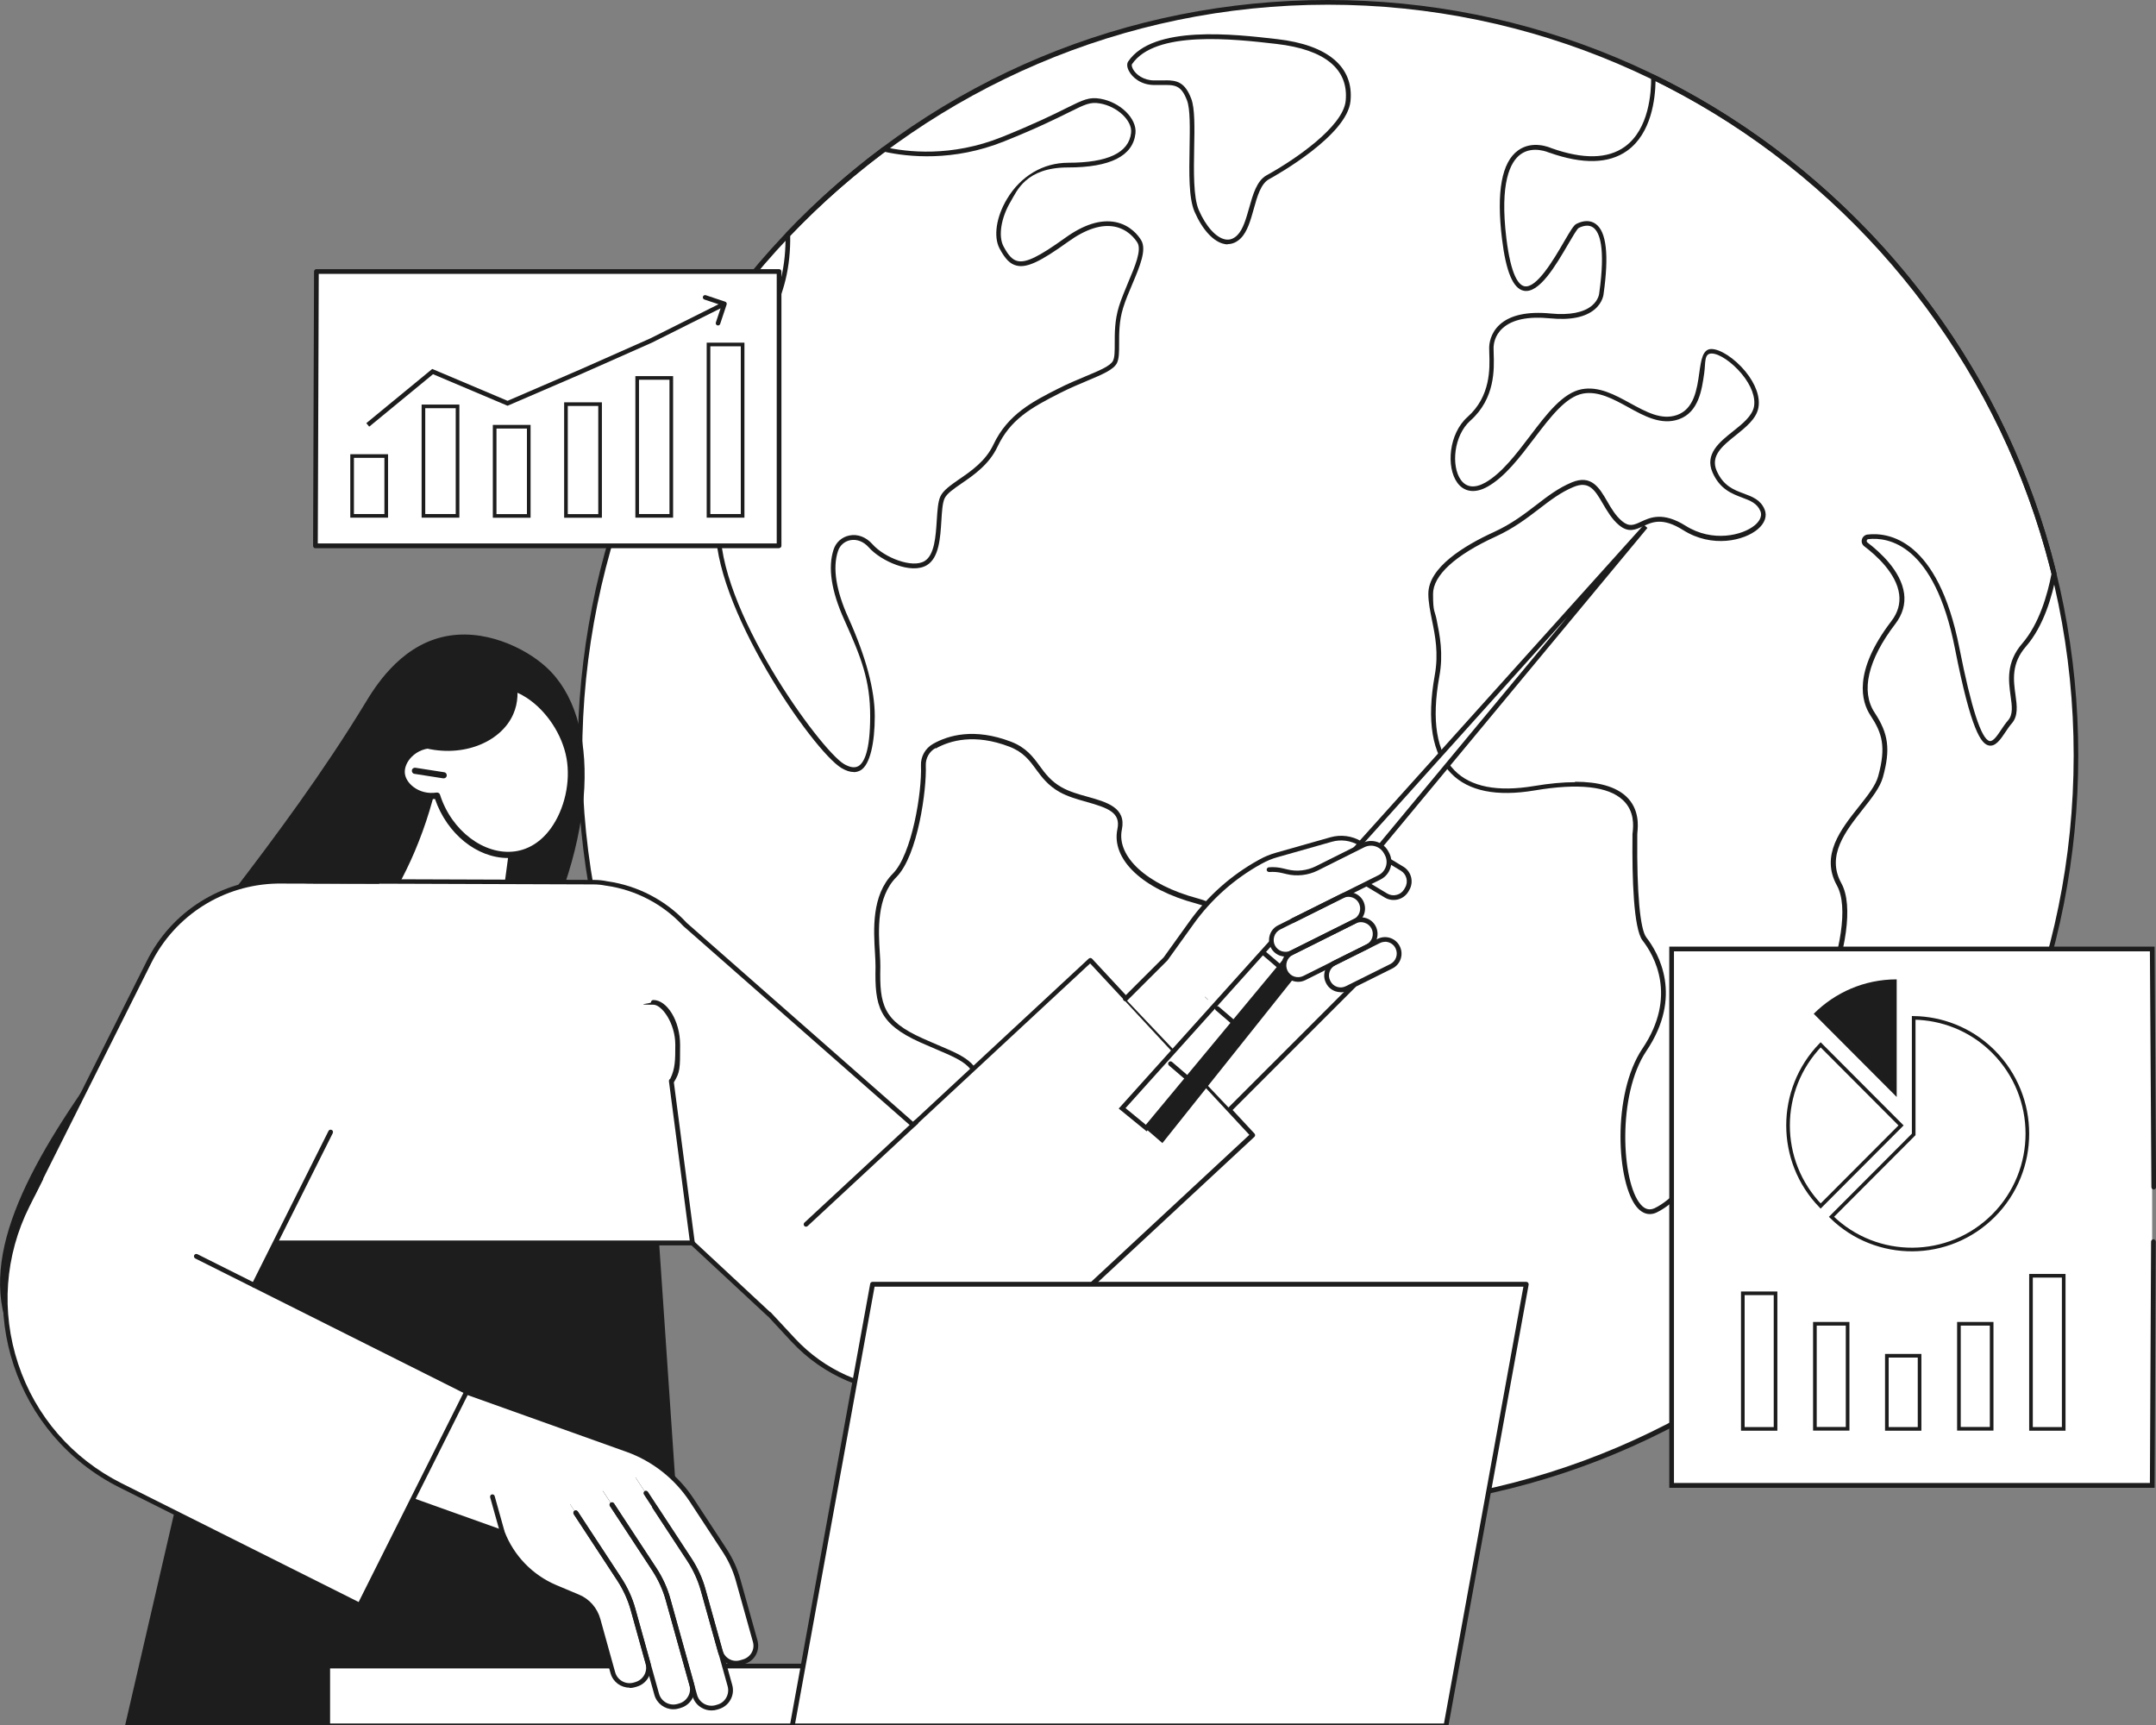
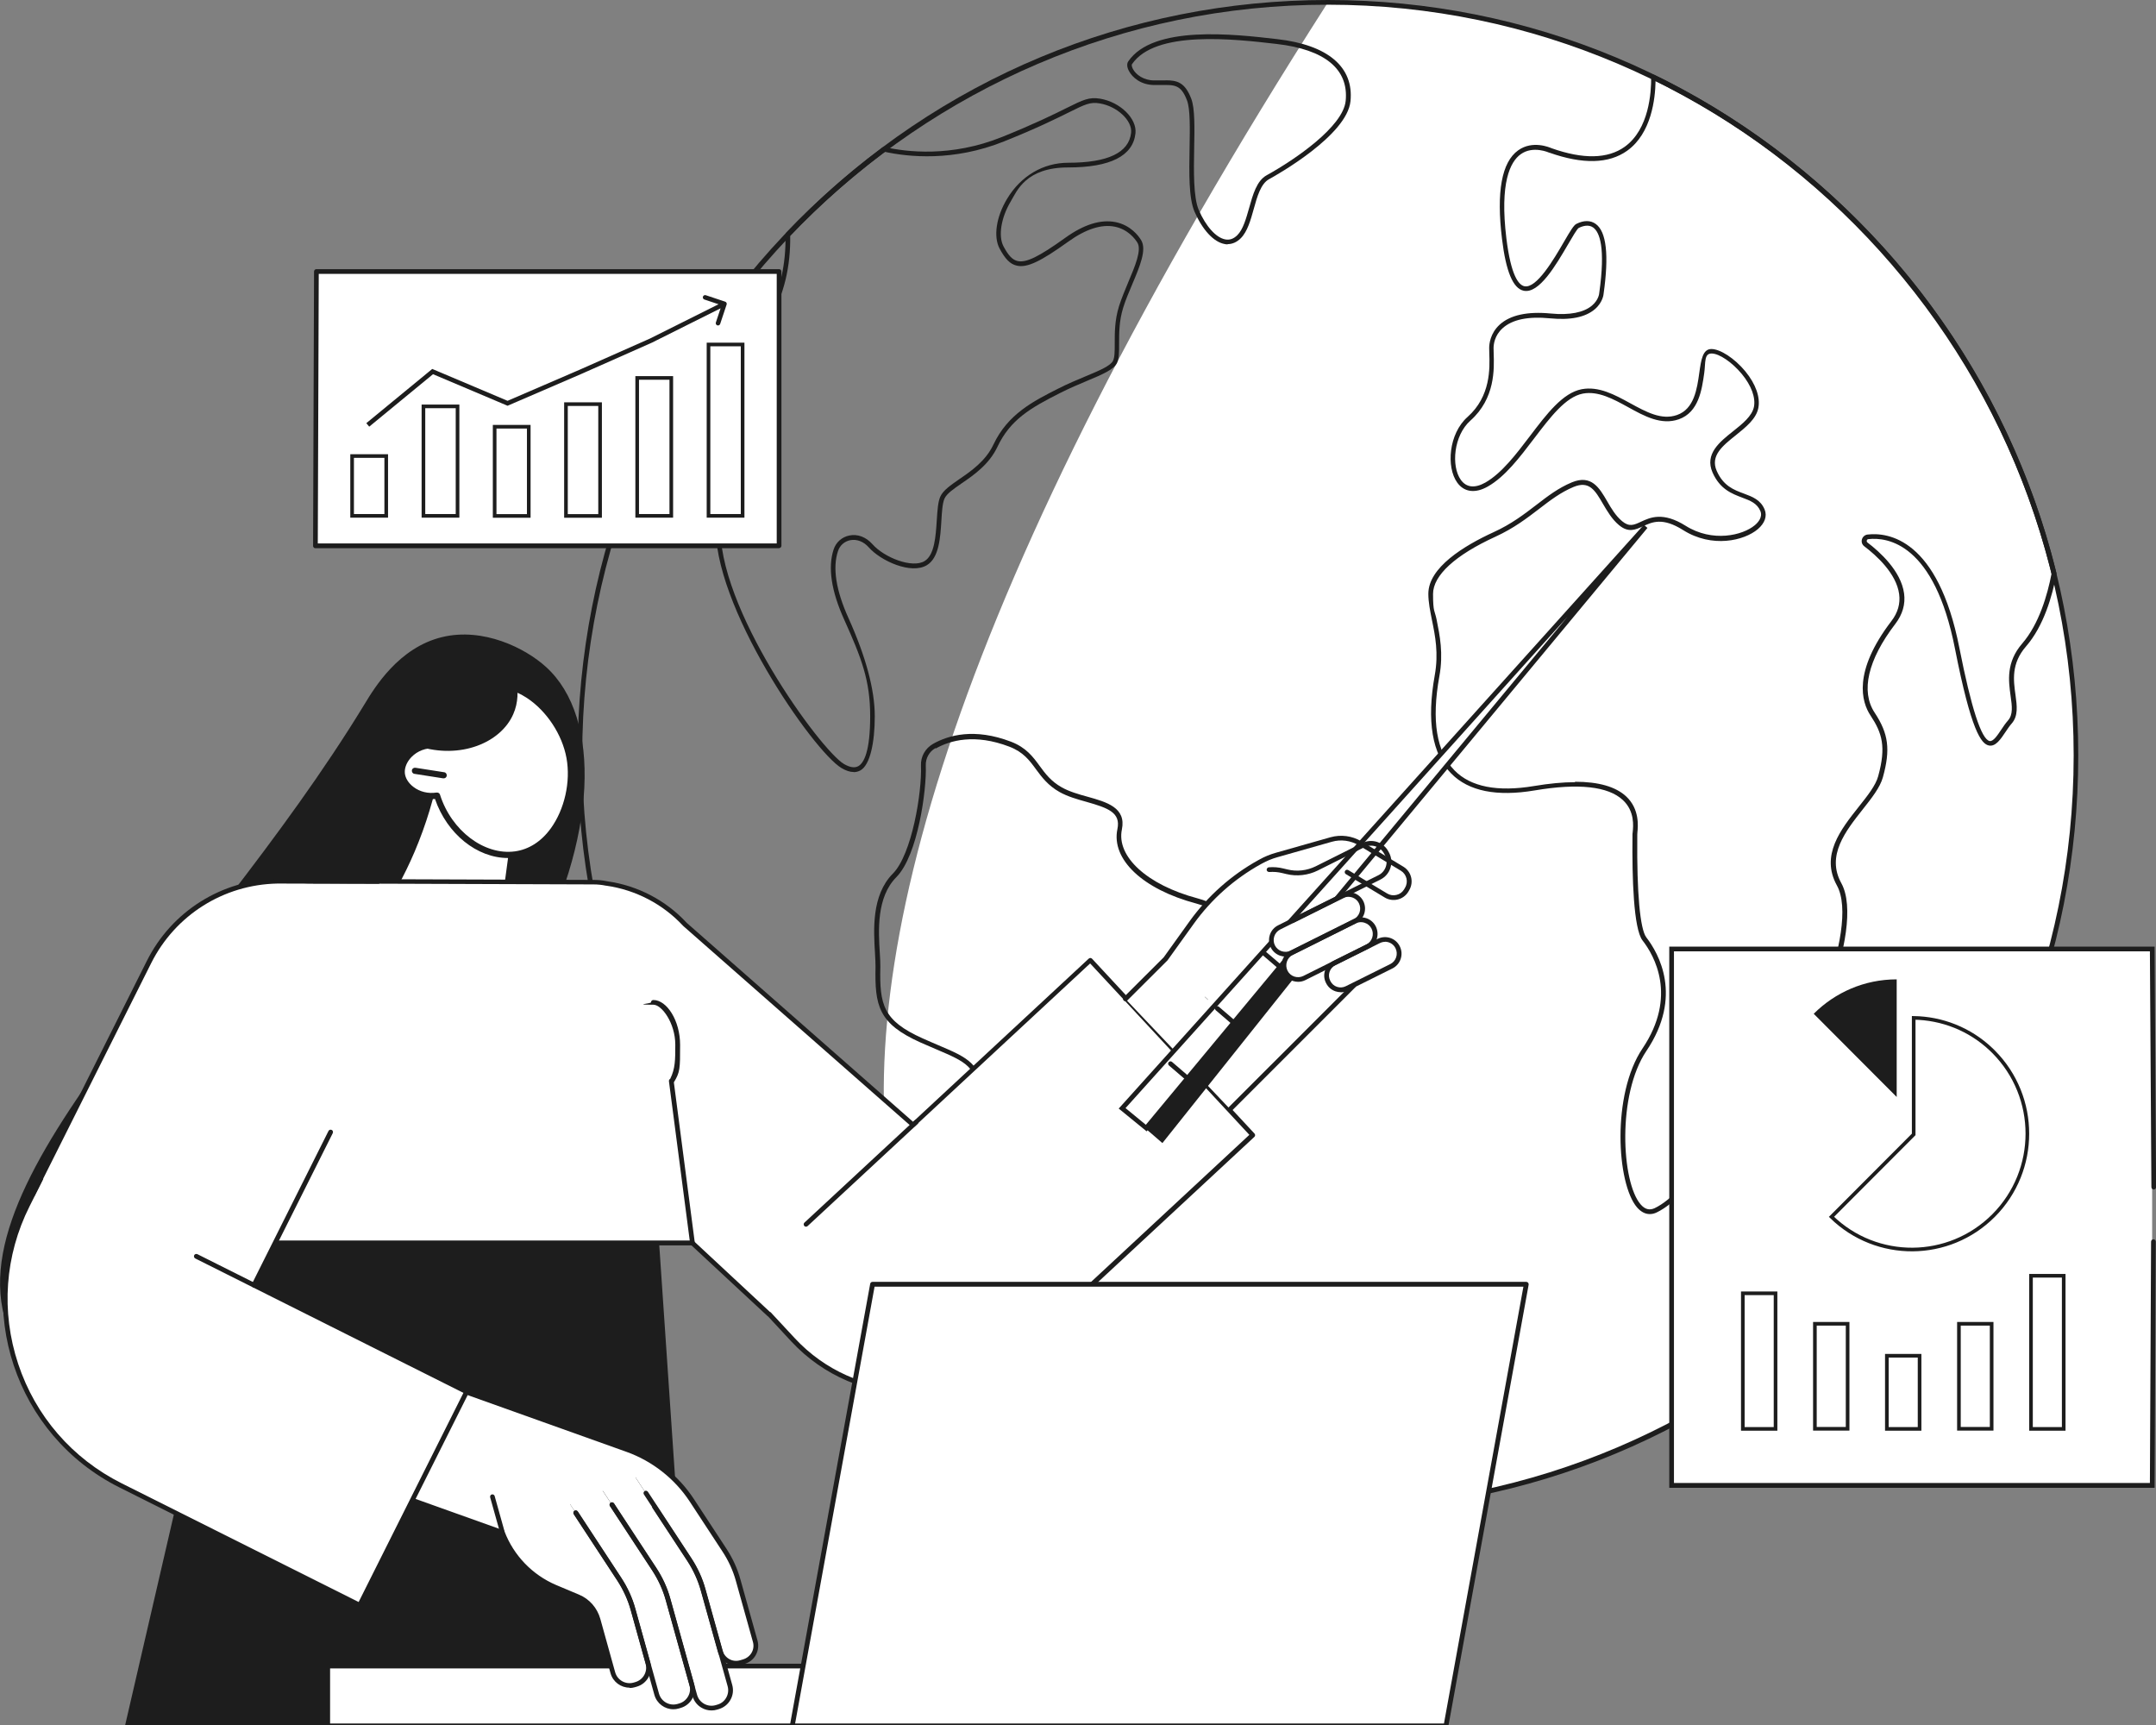
<svg xmlns="http://www.w3.org/2000/svg" width="475" height="380" viewBox="0 0 475 380" fill="none">
  <rect x="0" y="0" width="475" height="380" fill="#808080" stroke="none" />
  <g clip-path="url(#clip0_678_117)">
-     <path d="M292.566 332.318C383.589 332.318 457.377 258.042 457.377 166.418C457.377 74.794 383.589 0.518 292.566 0.518C201.543 0.518 127.754 74.794 127.754 166.418C127.754 258.042 201.543 332.318 292.566 332.318Z" fill="white" />
+     <path d="M292.566 332.318C383.589 332.318 457.377 258.042 457.377 166.418C457.377 74.794 383.589 0.518 292.566 0.518C127.754 258.042 201.543 332.318 292.566 332.318Z" fill="white" />
    <path d="M270.491 53.824C270.255 53.824 270.02 53.824 269.784 53.753C267.381 53.306 264.931 50.644 263.188 46.663C261.869 43.648 261.986 38.042 262.081 32.601C262.151 28.196 262.245 24.026 261.515 22.118C260.196 18.632 258.782 18.679 255.743 18.727C255.296 18.727 254.825 18.727 254.33 18.727C251.385 18.727 249.477 17.078 248.723 15.641C248.276 14.816 248.228 14.039 248.558 13.544C254.024 5.465 271.834 7.514 281.398 8.621C292.541 9.893 298.289 14.746 297.535 22.283C296.781 29.821 281.351 38.513 279.584 39.479C277.77 40.468 276.969 43.318 276.215 46.051C275.532 48.5 274.825 51.021 273.365 52.481C272.517 53.329 271.527 53.777 270.491 53.777V53.824ZM256.804 17.69C259.324 17.69 261.068 18.114 262.457 21.765C263.258 23.861 263.188 28.125 263.094 32.624C262.999 37.688 262.905 43.46 264.107 46.263C265.685 49.89 267.923 52.364 269.949 52.74C270.915 52.929 271.81 52.599 272.611 51.798C273.883 50.526 274.543 48.123 275.202 45.815C276.027 42.871 276.875 39.809 279.066 38.607C285.262 35.192 295.91 27.913 296.475 22.213C297.158 15.24 291.905 10.906 281.257 9.681C271.904 8.598 254.495 6.595 249.383 14.157C249.312 14.274 249.312 14.628 249.595 15.193C250.254 16.442 251.974 17.714 254.283 17.714C256.592 17.714 255.249 17.714 255.673 17.714C256.05 17.714 256.427 17.714 256.78 17.714L256.804 17.69Z" fill="#1D1D1D" />
    <path d="M236.616 315.688C234.967 315.688 232.964 314.652 231.622 313.309C228.512 310.176 222.764 296.773 220.149 288.93C218.099 282.735 217.016 263.419 216.309 250.629C216.097 246.789 215.908 243.468 215.744 241.56C215.202 234.941 212.775 233.928 206.32 231.172C205.284 230.724 204.106 230.23 202.834 229.664C193.552 225.519 192.704 221.585 192.892 212.964C192.892 212.186 192.845 211.173 192.775 209.972C192.468 204.884 191.974 197.229 196.709 192.447C200.926 188.207 203.14 174.451 202.904 168.68C202.81 166.677 203.847 164.84 205.59 163.851C208.982 161.943 214.683 160.318 222.717 163.38C226.062 164.652 227.593 166.725 229.054 168.727C230.279 170.399 231.527 172.095 233.907 173.438C235.579 174.38 237.629 174.969 239.608 175.511C243.825 176.688 248.159 177.913 247.17 182.719C245.921 188.702 252.753 194.944 263.802 197.888C270.257 199.608 275.11 204.366 275.604 209.477C275.934 212.869 274.215 215.743 270.916 217.345C262.789 221.279 262.93 224.129 263.849 228.863C264.202 230.654 264.862 232.515 265.475 234.305C266.652 237.65 267.642 240.547 266.393 242.054C264.579 244.245 258.69 246.271 256.122 246.93C253.719 247.543 250.821 250.699 250.162 256.235C249.479 262.053 240.998 277.034 236.051 283.371C231.598 289.047 233.459 293.9 237.181 303.557C237.488 304.358 237.794 305.183 238.124 306.031C240.008 310.954 240.008 314.063 238.194 315.241C237.723 315.547 237.181 315.665 236.592 315.665L236.616 315.688ZM206.108 164.793C204.718 165.57 203.894 167.054 203.965 168.68C204.177 173.838 202.245 188.419 197.486 193.224C193.081 197.653 193.528 205.049 193.835 209.949C193.905 211.15 193.976 212.186 193.952 213.011C193.764 221.326 194.541 224.836 203.281 228.746C204.53 229.311 205.708 229.806 206.744 230.253C213.223 233.009 216.191 234.258 216.78 241.513C216.945 243.444 217.11 246.601 217.346 250.629C218.052 263.348 219.136 282.593 221.138 288.647C223.706 296.397 229.36 309.611 232.352 312.626C233.836 314.134 236.38 315.241 237.653 314.44C238.948 313.592 238.783 310.695 237.181 306.478C236.852 305.63 236.545 304.806 236.239 304.005C232.517 294.277 230.444 288.93 235.25 282.805C240.15 276.563 248.489 261.864 249.149 256.211C249.856 250.181 253.036 246.742 255.886 246.035C258.525 245.376 264.085 243.374 265.616 241.513C266.488 240.453 265.522 237.697 264.509 234.776C263.873 232.939 263.213 231.054 262.836 229.193C261.729 223.634 262.129 220.572 270.469 216.544C273.414 215.131 274.874 212.705 274.591 209.713C274.238 205.897 270.61 200.927 263.566 199.042C251.764 195.91 244.791 189.314 246.181 182.648C246.958 178.973 244.084 177.984 239.372 176.641C237.323 176.076 235.202 175.464 233.436 174.474C230.891 173.037 229.549 171.224 228.253 169.481C226.816 167.502 225.449 165.665 222.387 164.487C214.754 161.566 209.336 163.097 206.155 164.887L206.108 164.793Z" fill="#1D1D1D" />
    <path d="M363.451 267.447C362.461 267.447 361.519 266.952 360.671 265.987C356.171 260.781 355.04 241.112 361.872 230.96C369.599 219.465 364.464 210.49 361.872 207.169C359.893 204.601 359.564 193.342 359.658 184.367V183.873C359.658 183.755 359.658 183.59 359.705 183.355C359.846 181.965 360.176 178.691 357.538 176.241C354.31 173.226 347.761 172.496 338.126 174.121C329.739 175.534 323.567 174.286 319.751 170.423C315.51 166.136 314.285 158.833 316.099 148.752C316.971 143.923 316.193 140.036 315.486 136.621C315.086 134.595 314.686 132.687 314.686 130.803C314.686 125.032 322.483 120.25 329.056 117.235C332.99 115.445 335.77 113.301 338.479 111.228C340.976 109.297 343.356 107.483 346.3 106.258C350.611 104.468 352.378 107.483 354.075 110.404C354.993 112.006 355.959 113.631 357.373 114.809C358.951 116.128 359.988 115.657 361.542 114.926C363.568 113.984 366.372 112.689 371.366 115.821C377.279 119.543 383.946 117.941 386.608 115.704C387.315 115.115 388.399 113.913 387.833 112.571C387.126 110.875 385.619 110.286 383.852 109.626C381.543 108.755 378.928 107.766 377.303 104.091C375.512 100.016 378.858 97.354 381.826 94.999C383.875 93.373 385.996 91.677 386.42 89.628C386.82 87.579 385.854 84.941 383.758 82.397C381.637 79.829 378.787 77.874 377.091 77.874C375.394 77.874 375.795 79.876 375.465 82.208C374.947 85.836 374.264 90.806 369.882 92.36C366.018 93.727 362.273 91.677 358.668 89.675C355.441 87.908 352.096 86.071 348.727 86.707C344.934 87.437 341.565 91.889 337.961 96.624C334.828 100.746 331.6 105.01 327.784 107.177C325.028 108.755 322.554 108.425 321.046 106.305C318.596 102.89 319.162 95.54 323.331 91.842C328.443 87.296 328.231 81.124 328.114 77.827C328.114 77.379 328.09 77.002 328.09 76.672C328.09 75.754 328.326 73.422 330.399 71.514C332.731 69.394 336.524 68.57 341.659 69.064C345.782 69.465 348.915 68.852 350.729 67.321C352.213 66.073 352.331 64.659 352.331 64.589C353.768 54.46 352.402 51.139 351.012 50.126C349.999 49.395 348.703 49.772 347.808 50.22C347.455 50.432 346.418 52.199 345.499 53.777C342.79 58.417 339.092 64.754 335.699 64.047C333.343 63.552 331.789 59.831 330.917 52.646C329.645 42.282 330.846 35.71 334.474 33.119C337.655 30.834 341.424 32.483 341.824 32.648C348.798 35.121 354.216 35.003 357.938 32.341C363.333 28.478 363.804 20.328 363.78 16.983C363.78 16.795 363.875 16.63 364.016 16.536C364.157 16.442 364.369 16.418 364.511 16.512C386.066 27.018 405.502 42.47 420.697 61.197C436.056 80.135 447.246 102.607 453.065 126.233C453.065 126.304 453.065 126.374 453.065 126.445C452.17 131.227 450.285 137.893 446.351 142.415C443.077 146.184 443.595 149.859 444.043 153.086C444.372 155.465 444.679 157.726 443.194 159.399C442.747 159.893 442.299 160.577 441.852 161.236C440.768 162.861 439.661 164.51 438.2 164.228C436.504 163.898 434.29 161.095 430.709 142.887C426.162 119.685 415.844 118.295 411.627 118.766C411.368 118.789 411.297 119.001 411.273 119.072C411.273 119.143 411.226 119.355 411.415 119.496C414.147 121.569 418.812 125.762 419.495 130.708C419.825 133.088 419.165 135.349 417.563 137.445C411.509 145.36 409.907 152.309 413.017 156.996C416.079 161.637 416.527 165.099 414.831 171.224C414.218 173.461 412.357 175.817 410.378 178.314C406.609 183.095 402.321 188.49 405.667 194.543C411.226 204.602 398.01 235.624 389.011 242.596C384.818 245.847 381.025 250.487 377.35 255.01C373.109 260.216 369.081 265.115 365.029 267.07C364.511 267.329 363.992 267.447 363.498 267.447H363.451ZM347.007 172.213C352.19 172.213 355.959 173.296 358.268 175.44C361.26 178.243 360.883 182.012 360.741 183.425C360.741 183.614 360.718 183.755 360.718 183.826V184.344C360.6 196.64 361.33 204.719 362.72 206.509C365.429 210.019 370.848 219.465 362.72 231.525C356.242 241.159 357.231 260.428 361.448 265.304C362.391 266.411 363.403 266.67 364.534 266.152C368.398 264.314 372.332 259.485 376.502 254.374C380.224 249.828 384.064 245.117 388.328 241.795C396.903 235.153 409.931 204.531 404.701 195.062C401.026 188.419 405.549 182.719 409.53 177.701C411.438 175.299 413.252 173.014 413.794 170.988C415.584 164.487 414.666 161.495 412.098 157.609C410.143 154.664 408.14 148.022 416.692 136.833C418.129 134.972 418.694 132.97 418.411 130.873C417.799 126.304 413.346 122.323 410.732 120.344C410.26 119.991 410.048 119.402 410.213 118.813C410.378 118.248 410.849 117.824 411.462 117.753C415.961 117.235 426.939 118.648 431.675 142.698C434.29 155.96 436.528 162.861 438.341 163.238C439.142 163.403 440.085 161.966 440.933 160.694C441.38 160.011 441.875 159.305 442.37 158.739C443.548 157.42 443.289 155.583 442.959 153.251C442.511 149.977 441.946 145.902 445.527 141.756C449.249 137.445 451.086 131.038 451.982 126.398C440.25 78.934 408.494 39.408 364.746 17.855C364.676 21.741 363.851 29.373 358.48 33.213C354.451 36.087 348.703 36.228 341.377 33.637C341.377 33.637 341.353 33.637 341.33 33.637C341.306 33.637 337.772 31.988 335.016 33.99C332.755 35.616 330.375 40.185 331.883 52.552C332.896 60.773 334.592 62.798 335.864 63.058C338.526 63.599 342.319 57.145 344.557 53.282C345.994 50.809 346.724 49.608 347.29 49.325C348.915 48.5 350.423 48.5 351.554 49.325C353.933 51.021 354.499 56.203 353.297 64.73C353.297 64.754 353.179 66.567 351.365 68.122C349.292 69.889 345.971 70.572 341.495 70.124C336.665 69.653 333.155 70.383 331.035 72.315C329.244 73.94 329.056 75.919 329.056 76.696C329.056 77.473 329.056 77.379 329.079 77.803C329.197 81.289 329.433 87.767 323.967 92.643C320.245 95.941 319.68 102.701 321.847 105.716C323.072 107.412 324.933 107.601 327.242 106.305C330.87 104.232 334.027 100.063 337.089 96.035C340.788 91.159 344.298 86.542 348.468 85.741C352.213 85.035 355.724 86.943 359.116 88.803C362.697 90.759 366.066 92.62 369.481 91.418C373.251 90.099 373.887 85.671 374.382 82.114C374.782 79.311 375.112 76.885 377.044 76.885C378.975 76.885 382.132 78.91 384.511 81.784C386.82 84.587 387.857 87.531 387.386 89.887C386.914 92.29 384.629 94.103 382.438 95.87C379.517 98.202 376.761 100.393 378.221 103.738C379.682 107.035 381.967 107.907 384.205 108.731C386.113 109.438 387.904 110.121 388.775 112.241C389.364 113.678 388.823 115.256 387.268 116.575C384.299 119.096 377.208 120.815 370.801 116.764C366.278 113.914 363.992 114.997 361.966 115.939C360.317 116.693 358.786 117.423 356.689 115.68C355.135 114.385 354.098 112.594 353.156 110.993C351.412 108.001 350.14 105.834 346.677 107.271C343.85 108.449 341.542 110.215 339.092 112.1C336.477 114.102 333.508 116.387 329.48 118.224C320.622 122.276 315.722 126.751 315.722 130.85C315.722 134.948 316.099 134.477 316.5 136.456C317.206 139.966 318.031 143.97 317.112 148.987C315.345 158.716 316.476 165.688 320.481 169.74C324.038 173.344 329.928 174.498 337.961 173.155C341.33 172.59 344.345 172.307 347.007 172.307V172.213Z" fill="#1D1D1D" />
    <path d="M188.086 170.069C187.285 170.069 186.389 169.787 185.4 169.198C179.133 165.476 156.73 133.135 157.719 115.256C157.79 113.843 157.861 112.477 157.931 111.158C158.732 95.799 159.203 86.519 168.792 69.7C171.783 64.471 173.197 58.394 173.056 51.657C173.056 51.516 173.103 51.398 173.197 51.28C179.699 44.449 186.861 38.112 194.446 32.483C194.564 32.389 194.729 32.365 194.87 32.389C199.747 33.496 209.594 34.673 220.76 30.174C227.946 27.277 232.163 25.204 234.942 23.814C238.688 21.953 239.96 21.341 242.387 21.741C246.816 22.495 250.514 26.123 250.161 29.373C249.619 34.367 244.601 36.888 235.296 36.888C225.99 36.888 224.035 42.093 222.692 44.355C220.548 47.935 219.889 52.01 221.09 54.271C222.174 56.321 223.069 57.239 224.176 57.498C226.061 57.946 228.888 56.556 234.66 52.411C238.782 49.443 242.505 48.288 245.756 48.924C249.054 49.584 250.82 51.916 251.409 52.905C252.682 54.978 251.127 58.653 249.478 62.563C248.747 64.306 247.97 66.096 247.452 67.792C246.533 70.737 246.556 73.516 246.556 75.73C246.556 77.544 246.556 78.981 246.085 79.97C245.355 81.431 242.905 82.467 239.536 83.88C237.722 84.634 235.673 85.506 233.529 86.589C227.027 89.864 222.574 92.455 219.747 98.438C217.91 102.324 214.565 104.633 211.879 106.47C210.112 107.695 208.581 108.731 208.086 109.838C207.639 110.851 207.521 112.712 207.403 114.667C207.168 118.507 206.885 122.865 204.223 124.49C200.76 126.61 194.046 123.571 191.407 120.58C190.253 119.284 188.769 118.719 187.308 119.001C186.036 119.261 185.023 120.156 184.623 121.404C183.397 125.079 184.175 130.049 186.931 136.15C190.771 144.677 192.726 151.955 192.726 157.774C192.726 163.592 191.69 168.491 189.593 169.693C189.122 169.952 188.627 170.093 188.086 170.093V170.069ZM174.092 51.845C174.21 58.7 172.726 64.871 169.687 70.218C160.216 86.825 159.769 95.493 158.968 111.228C158.897 112.547 158.827 113.914 158.756 115.327C157.743 133.676 180.735 165.217 185.942 168.303C187.237 169.057 188.298 169.221 189.099 168.774C190.3 168.091 191.713 165.641 191.713 157.75C191.713 149.859 189.782 144.936 186.012 136.55C183.138 130.214 182.361 124.985 183.657 121.051C184.175 119.449 185.494 118.295 187.12 117.965C188.957 117.588 190.795 118.295 192.208 119.873C194.847 122.865 201.019 125.244 203.704 123.595C205.895 122.252 206.155 118.177 206.39 114.573C206.531 112.406 206.649 110.545 207.168 109.391C207.78 108.025 209.429 106.894 211.314 105.575C213.905 103.808 217.133 101.594 218.852 97.967C222.033 91.206 227.663 88.38 233.105 85.624C235.272 84.516 237.345 83.668 239.183 82.891C242.245 81.619 244.648 80.606 245.214 79.476C245.591 78.698 245.591 77.379 245.591 75.707C245.591 73.422 245.567 70.572 246.533 67.462C247.075 65.743 247.852 63.906 248.582 62.139C250.067 58.653 251.574 55.049 250.585 53.447C250.043 52.575 248.488 50.526 245.614 49.937C242.669 49.348 239.206 50.456 235.319 53.259C229.194 57.663 226.226 59.053 223.988 58.511C222.551 58.182 221.467 57.075 220.219 54.743C218.829 52.128 219.488 47.747 221.868 43.813C224.907 38.748 229.83 35.851 235.366 35.851C244.059 35.851 248.724 33.637 249.195 29.256C249.501 26.57 246.132 23.414 242.292 22.778C240.196 22.425 239.089 22.966 235.484 24.757C232.681 26.146 228.464 28.243 221.232 31.14C209.971 35.663 200.029 34.556 194.941 33.449C187.544 38.984 180.547 45.156 174.163 51.845H174.092Z" fill="#1D1D1D" />
    <path d="M449.579 196.31C447.081 195.745 447.647 201.869 444.325 203C441.003 204.107 439.614 205.779 440.462 211.904C441.286 218.028 439.92 226.108 436.598 229.17C433.276 232.232 428.565 234.47 428.306 241.984C428.023 249.498 421.12 256.753 416.974 259.25C412.828 261.747 406.467 265.657 406.467 272.064C406.467 278.471 406.35 281.463 407.316 285.514C429.272 264.079 445.315 236.543 452.759 205.614C452.099 201.492 451.039 196.64 449.626 196.31H449.579Z" fill="white" />
    <path d="M292.566 332.837C248.419 332.837 206.886 315.524 175.671 284.101C144.457 252.678 127.26 210.867 127.26 166.418C127.26 121.969 144.457 80.182 175.671 48.736C206.886 17.313 248.395 0 292.566 0C336.738 0 378.247 17.313 409.461 48.736C440.675 80.159 457.873 121.969 457.873 166.418C457.873 210.867 440.675 252.654 409.461 284.101C378.247 315.524 336.714 332.837 292.566 332.837ZM292.566 1.036C201.986 1.036 128.273 75.236 128.273 166.418C128.273 257.601 201.962 331.8 292.566 331.8C383.17 331.8 456.86 257.601 456.86 166.418C456.86 75.236 383.147 1.036 292.566 1.036Z" fill="#1D1D1D" />
    <path d="M474.151 209.195H368.328V327.254H474.151V209.195Z" fill="white" />
    <path d="M474.693 327.749H367.764V208.535H474.693L475.023 261.511C475.023 261.794 474.788 262.029 474.505 262.029C474.222 262.029 473.987 261.794 473.987 261.511L473.657 209.572H368.8V326.689H473.657L473.916 273.524C473.916 273.242 474.152 273.006 474.434 273.006C474.717 273.006 474.953 273.242 474.953 273.524L474.693 327.725V327.749Z" fill="#1D1D1D" />
    <path d="M454.668 281.038V314.77H447.459V281.038H454.668Z" fill="white" stroke="#1D1D1D" stroke-width="0.8" />
    <path d="M438.791 291.615V314.747H431.582V291.615H438.791Z" fill="white" stroke="#1D1D1D" stroke-width="0.8" />
    <path d="M422.912 298.658V314.77H415.703V298.658H422.912Z" fill="white" stroke="#1D1D1D" stroke-width="0.8" />
    <path d="M407.059 291.615V314.747H399.85V291.615H407.059Z" fill="white" stroke="#1D1D1D" stroke-width="0.8" />
    <path d="M391.18 284.901V314.77H383.971V284.901H391.18Z" fill="white" stroke="#1D1D1D" stroke-width="0.8" />
-     <path d="M418.828 247.919L401.116 265.675C391.541 255.778 391.54 240.06 401.116 230.163L418.828 247.919Z" fill="white" stroke="#1D1D1D" stroke-width="0.8" />
    <path d="M399.59 223.328L417.871 241.654V215.743C410.733 215.743 404.278 218.64 399.59 223.328Z" fill="#1D1D1D" />
    <path d="M421.616 224.227C427.797 224.323 433.947 226.65 438.744 231.23L439.214 231.69C449.141 241.662 449.142 257.804 439.215 267.777C429.359 277.655 413.45 277.747 403.503 268.056L421.5 250.016L421.616 249.899V224.227Z" fill="white" stroke="#1D1D1D" stroke-width="0.8" />
    <path d="M116.541 212.635C115.528 214.92 114.515 217.181 113.502 219.466C109.097 275.103 78.731 312.98 46.597 315.689C31.45 316.961 11.614 310.79 3.533 296.397C-15.03 263.326 44.1 214.637 80.38 155.018C82.453 151.603 87.8 142.652 97.412 140.343C106.505 138.153 115.764 142.793 120.287 146.915C132.631 158.081 131.712 184.863 116.541 212.658V212.635Z" fill="#1D1D1D" />
    <path d="M82.053 203.024C84.856 198.973 88.013 193.743 90.746 187.336C93.855 180.034 95.528 173.368 96.447 168.068C102.242 172.12 108.014 176.148 113.809 180.199C112.725 188.279 111.642 196.358 110.558 204.437C105.587 208.725 100.64 213.035 95.669 217.322C91.146 212.564 86.599 207.782 82.076 203.024H82.053Z" fill="white" />
    <path d="M95.669 218.005C95.481 218.005 95.316 217.935 95.174 217.793L81.581 203.495C81.369 203.26 81.322 202.906 81.511 202.647C84.903 197.771 87.801 192.542 90.133 187.077C92.748 180.953 94.656 174.522 95.81 167.974C95.858 167.738 95.999 167.55 96.211 167.456C96.423 167.361 96.658 167.385 96.871 167.526L114.233 179.657C114.445 179.799 114.539 180.058 114.515 180.293L111.241 204.532C111.241 204.697 111.147 204.838 111.005 204.956L96.117 217.84C95.999 217.958 95.834 218.005 95.669 218.005ZM82.924 202.953L95.693 216.38L109.898 204.084L113.078 180.505L96.918 169.222C95.74 175.535 93.855 181.707 91.358 187.595C89.073 192.966 86.222 198.125 82.924 202.953Z" fill="#1D1D1D" />
    <path d="M95.881 164.205C97.365 157.586 101.535 152.38 106.812 151.132C115.316 149.13 123.891 158.128 125.469 166.914C127.024 175.441 122.525 187.007 113.549 188.231C106.741 189.174 99.037 183.968 96.281 175.276C92.158 175.959 88.79 173.132 88.531 170.376C88.271 167.456 91.428 163.899 95.857 164.205H95.881Z" fill="white" />
    <path d="M111.9 189.009C105.116 189.009 98.496 183.732 95.834 176.006C93.832 176.195 91.829 175.629 90.274 174.428C88.884 173.344 88.013 171.884 87.871 170.424C87.73 168.869 88.437 167.149 89.732 165.83C91.193 164.346 93.219 163.498 95.363 163.498C97.035 156.785 101.417 151.697 106.671 150.472C109.992 149.695 113.479 150.425 116.801 152.616C121.489 155.678 125.14 161.237 126.153 166.796C127.166 172.355 125.705 178.833 122.454 183.308C120.146 186.512 117.083 188.443 113.644 188.915C113.055 188.985 112.466 189.032 111.9 189.032V189.009ZM96.305 174.593C96.588 174.593 96.871 174.781 96.941 175.064C99.462 183.002 106.694 188.467 113.455 187.548C116.518 187.124 119.251 185.381 121.347 182.484C124.386 178.291 125.753 172.214 124.81 167.008C123.868 161.802 120.428 156.597 116.047 153.723C113.055 151.768 109.898 151.085 106.953 151.768C102.053 152.922 97.978 157.845 96.517 164.323C96.447 164.653 96.14 164.888 95.81 164.841C93.855 164.7 91.994 165.406 90.675 166.749C89.638 167.809 89.096 169.128 89.191 170.282C89.285 171.389 89.968 172.496 91.075 173.344C92.489 174.428 94.326 174.876 96.164 174.593C96.211 174.593 96.234 174.593 96.281 174.593H96.305Z" fill="#1D1D1D" />
    <path d="M97.741 171.46C97.717 171.46 97.67 171.46 97.647 171.46L91.31 170.471C90.933 170.424 90.697 170.07 90.744 169.693C90.791 169.316 91.145 169.081 91.522 169.128L97.859 170.117C98.236 170.164 98.471 170.518 98.424 170.895C98.377 171.224 98.094 171.46 97.764 171.46H97.741Z" fill="#1D1D1D" />
    <path d="M112.206 145.455C112.795 146.609 115.387 152.121 113.078 157.327C110.322 163.64 101.393 167.338 92.111 164.37C92.818 160.059 93.525 155.749 94.208 151.438L112.183 145.455H112.206Z" fill="#1D1D1D" />
    <path d="M28.059 380.184H151.903L143.94 263.114L55.951 259.58L28.059 380.184Z" fill="#1D1D1D" />
    <path d="M151.903 380.702H28.058C27.893 380.702 27.752 380.631 27.658 380.514C27.563 380.396 27.516 380.231 27.563 380.066L55.456 259.463C55.503 259.227 55.715 259.039 55.998 259.062L143.987 262.572C144.246 262.572 144.458 262.784 144.482 263.067L152.444 380.137C152.444 380.278 152.397 380.419 152.303 380.537C152.209 380.631 152.067 380.702 151.926 380.702H151.903ZM28.718 379.666H151.337L143.445 263.608L56.351 260.122L28.718 379.666Z" fill="#1D1D1D" />
    <path d="M276.029 250.041L225.426 297.033C210.915 310.507 188.228 309.683 174.73 295.149L169.453 289.472L169.405 289.519L152.561 273.855H43.182L61.062 194.144L130.817 194.379C131.807 194.379 132.749 194.474 133.691 194.662C140.076 195.557 146.224 198.572 150.96 203.684L201.185 247.826L240.244 211.551L276.029 250.064V250.041Z" fill="white" />
    <path d="M201.02 307.115C191.243 307.115 181.49 303.205 174.329 295.502L169.216 289.99C169.146 289.99 169.099 289.92 169.052 289.873L152.349 274.35H43.181C43.016 274.35 42.875 274.279 42.781 274.161C42.687 274.043 42.639 273.879 42.687 273.714L60.567 194.002C60.614 193.767 60.826 193.602 61.085 193.602L130.84 193.838C131.83 193.838 132.843 193.932 133.809 194.144C140.499 195.086 146.719 198.337 151.312 203.307L201.161 247.12L239.867 211.174C239.961 211.08 240.103 211.033 240.244 211.033C240.385 211.033 240.503 211.104 240.597 211.198L276.382 249.711C276.476 249.805 276.523 249.946 276.523 250.088C276.523 250.229 276.452 250.347 276.358 250.441L225.756 297.434C218.759 303.935 209.878 307.139 200.996 307.139L201.02 307.115ZM169.593 288.977C169.688 289.001 169.758 289.048 169.829 289.119L175.106 294.796C188.369 309.07 210.773 309.895 225.049 296.633L275.251 249.993L240.173 212.234L201.491 248.156C201.302 248.345 200.996 248.345 200.784 248.156L150.559 204.013C150.559 204.013 150.535 203.99 150.511 203.966C146.059 199.161 140.028 196.028 133.573 195.11C133.55 195.11 133.526 195.11 133.503 195.11C132.607 194.921 131.689 194.827 130.77 194.827L61.439 194.591L43.794 273.266H152.514C152.655 273.266 152.773 273.313 152.867 273.407L169.546 288.93L169.593 288.977Z" fill="#1D1D1D" />
    <path d="M177.58 270.227C177.439 270.227 177.297 270.18 177.203 270.063C177.015 269.851 177.015 269.521 177.227 269.332L201.491 246.813C201.703 246.625 202.033 246.625 202.222 246.837C202.41 247.049 202.41 247.379 202.198 247.567L177.933 270.086C177.839 270.18 177.698 270.227 177.58 270.227Z" fill="#1D1D1D" />
    <path d="M247.947 220.055L256.758 211.245L280.928 234.494L271.034 244.364L247.947 220.055Z" fill="white" />
    <path d="M306.537 212.847L296.736 217.723C295.229 218.476 293.391 217.864 292.637 216.356L292.59 216.262C291.836 214.755 292.449 212.917 293.957 212.164L303.757 207.288C305.288 206.51 307.173 207.146 307.926 208.677C308.704 210.209 308.068 212.093 306.537 212.847Z" fill="white" />
    <path d="M308.844 191.364L299.586 185.782C297.678 184.627 295.369 184.321 293.225 184.934L281.234 188.349C279.986 188.702 278.808 189.197 277.677 189.81L277.465 189.927C271.576 193.178 266.464 197.724 262.553 203.189L256.781 211.221L280.952 234.47L301 214.378L283.708 193.484L289.927 191.718C292.566 190.964 295.393 191.341 297.725 192.754L305.311 197.23C306.842 198.148 308.844 197.654 309.787 196.122L309.975 195.793C310.894 194.262 310.399 192.259 308.868 191.317L308.844 191.364Z" fill="white" />
    <path d="M256.098 251.807L297.419 199.986L291.459 196.994L247.217 244.152L256.098 251.807Z" fill="#1D1D1D" />
    <path d="M362.533 115.964L247.217 244.152L252.541 248.486L362.533 115.964Z" fill="white" />
    <path d="M252.612 249.216L246.463 244.199L246.84 243.798L362.156 115.61L362.957 116.293L252.612 249.24V249.216ZM247.971 244.105L252.447 247.779L345.336 135.868L247.971 244.105Z" fill="#1D1D1D" />
    <path d="M261.209 237.698C261.092 237.698 260.974 237.65 260.88 237.58L257.534 234.706C257.322 234.518 257.299 234.188 257.487 233.976C257.676 233.764 258.005 233.74 258.217 233.929L261.563 236.802C261.775 236.991 261.798 237.321 261.61 237.533C261.516 237.65 261.351 237.721 261.209 237.721V237.698Z" fill="#1D1D1D" />
    <path d="M271.528 225.543C271.41 225.543 271.292 225.496 271.198 225.425L267.853 222.551C267.641 222.363 267.617 222.033 267.806 221.821C267.994 221.609 268.324 221.586 268.536 221.774L271.881 224.648C272.093 224.836 272.117 225.166 271.928 225.378C271.834 225.496 271.669 225.567 271.528 225.567V225.543Z" fill="#1D1D1D" />
    <path d="M282.082 213.577C281.964 213.577 281.846 213.53 281.752 213.459L278.194 210.42C277.982 210.232 277.959 209.902 278.147 209.69C278.336 209.478 278.666 209.455 278.878 209.643L282.435 212.682C282.647 212.87 282.67 213.2 282.482 213.412C282.388 213.53 282.223 213.6 282.082 213.6V213.577Z" fill="#1D1D1D" />
    <path d="M301.259 208.512L287.383 215.438C285.852 216.215 283.967 215.579 283.213 214.048C282.436 212.517 283.072 210.632 284.603 209.879L298.479 202.953C300.01 202.176 301.895 202.812 302.649 204.343C303.426 205.874 302.79 207.759 301.259 208.512Z" fill="white" />
    <path d="M298.456 202.954L284.58 209.879C283.049 210.656 281.164 210.02 280.41 208.489C279.633 206.958 280.269 205.073 281.8 204.32L295.676 197.394C297.207 196.617 299.092 197.253 299.846 198.784C300.6 200.315 299.987 202.2 298.456 202.954Z" fill="white" />
    <path d="M271.011 244.882C270.869 244.882 270.751 244.835 270.634 244.717C270.422 244.505 270.422 244.175 270.634 243.987L297.89 216.733C298.102 216.521 298.432 216.521 298.621 216.733C298.809 216.945 298.833 217.275 298.621 217.464L271.364 244.717C271.27 244.811 271.128 244.882 270.987 244.882H271.011Z" fill="#1D1D1D" />
    <path d="M247.946 220.573C247.805 220.573 247.687 220.526 247.569 220.408C247.357 220.196 247.357 219.866 247.569 219.678L256.38 210.892L262.128 202.883C266.086 197.394 271.292 192.754 277.229 189.48L277.488 189.338C278.619 188.702 279.844 188.208 281.092 187.854L293.13 184.439C295.415 183.803 297.865 184.109 299.915 185.334L309.173 190.917C310.964 192 311.529 194.309 310.469 196.099L310.281 196.429C309.197 198.219 306.888 198.784 305.098 197.724L296.523 192.566C296.264 192.424 296.193 192.094 296.334 191.859C296.476 191.6 296.805 191.529 297.041 191.67L305.616 196.829C306.252 197.206 306.982 197.324 307.689 197.135C308.396 196.97 308.985 196.523 309.362 195.887L309.55 195.557C310.328 194.262 309.904 192.589 308.631 191.812L299.373 186.229C297.583 185.146 295.415 184.863 293.437 185.428L281.398 188.844C280.221 189.174 279.09 189.645 278.03 190.234L277.771 190.375C271.975 193.578 266.887 198.101 263.023 203.472L257.204 211.575L248.37 220.384C248.276 220.479 248.135 220.526 247.993 220.526L247.946 220.573Z" fill="#1D1D1D" />
-     <path d="M300.363 186.159L290.092 191.294C288.066 192.306 285.733 192.566 283.519 192.024L282.624 191.812C280.409 191.27 278.077 191.529 276.051 192.542L272.541 194.285L278.383 205.992L303.92 193.249C305.805 192.306 306.559 190.045 305.616 188.161L305.452 187.855C304.509 185.97 302.248 185.216 300.363 186.159Z" fill="white" />
    <path d="M295.37 218.571C294.993 218.571 294.592 218.5 294.239 218.382C293.32 218.076 292.59 217.44 292.166 216.592L292.119 216.498C291.695 215.65 291.624 214.661 291.93 213.765C292.237 212.847 292.873 212.117 293.721 211.693L303.521 206.817C304.393 206.393 305.382 206.322 306.301 206.628C307.22 206.934 307.973 207.594 308.397 208.465C309.293 210.256 308.562 212.446 306.772 213.341L296.972 218.217C296.477 218.476 295.912 218.594 295.37 218.594V218.571ZM305.146 207.476C304.746 207.476 304.369 207.57 303.992 207.759L294.192 212.635C293.58 212.941 293.132 213.459 292.92 214.095C292.708 214.731 292.755 215.414 293.061 216.027L293.108 216.121C293.415 216.733 293.933 217.181 294.569 217.393C295.205 217.605 295.888 217.558 296.501 217.252L306.301 212.376C307.573 211.74 308.091 210.185 307.455 208.889C307.008 207.971 306.089 207.453 305.123 207.453L305.146 207.476Z" fill="#1D1D1D" />
    <path d="M285.993 216.286C285.616 216.286 285.215 216.215 284.839 216.097C283.92 215.791 283.166 215.132 282.742 214.26C281.847 212.47 282.577 210.279 284.367 209.384L298.243 202.459C299.115 202.035 300.104 201.964 301.023 202.27C301.942 202.577 302.696 203.236 303.12 204.108C303.544 204.979 303.614 205.969 303.308 206.887C303.002 207.806 302.342 208.56 301.47 208.984L287.595 215.909C287.077 216.168 286.535 216.286 285.969 216.286H285.993ZM299.845 203.142C299.445 203.142 299.044 203.236 298.691 203.425L284.815 210.35C283.543 210.986 283.025 212.54 283.661 213.836C283.967 214.448 284.509 214.92 285.168 215.132C285.828 215.344 286.535 215.296 287.147 214.99L301.023 208.065C301.635 207.759 302.107 207.217 302.319 206.557C302.531 205.898 302.483 205.191 302.177 204.579C301.871 203.966 301.329 203.495 300.67 203.283C300.41 203.189 300.128 203.142 299.845 203.142Z" fill="#1D1D1D" />
    <path d="M283.214 210.727C282.837 210.727 282.436 210.656 282.059 210.538C281.141 210.232 280.387 209.573 279.963 208.701C279.539 207.829 279.468 206.84 279.774 205.921C280.08 205.003 280.74 204.249 281.612 203.825L295.487 196.9C297.278 196.005 299.469 196.735 300.364 198.525C300.788 199.397 300.859 200.386 300.552 201.305C300.246 202.223 299.586 202.977 298.715 203.401L284.839 210.326C284.321 210.585 283.779 210.703 283.214 210.703V210.727ZM297.066 197.559C296.689 197.559 296.288 197.654 295.911 197.842L282.036 204.767C281.423 205.073 280.952 205.615 280.74 206.275C280.528 206.934 280.575 207.641 280.881 208.253C281.188 208.866 281.729 209.337 282.389 209.549C283.049 209.761 283.755 209.714 284.368 209.408L298.244 202.482C298.856 202.176 299.327 201.634 299.539 200.975C299.751 200.315 299.704 199.609 299.398 198.996C298.95 198.078 298.032 197.559 297.066 197.559Z" fill="#1D1D1D" />
    <path d="M284.767 203.33C284.579 203.33 284.391 203.213 284.296 203.048C284.179 202.789 284.273 202.482 284.532 202.341L303.685 192.801C305.31 192 305.946 190.022 305.145 188.42L304.98 188.114C304.58 187.336 303.92 186.747 303.096 186.465C302.271 186.182 301.376 186.253 300.598 186.63L290.327 191.765C288.183 192.825 285.71 193.107 283.401 192.542L282.506 192.33C281.564 192.094 280.598 192.024 279.632 192.094C279.349 192.094 279.09 191.906 279.066 191.623C279.066 191.341 279.255 191.082 279.538 191.058C280.621 190.964 281.705 191.058 282.741 191.317L283.637 191.529C285.733 192.047 287.924 191.788 289.856 190.846L300.127 185.711C301.164 185.193 302.342 185.122 303.425 185.475C304.509 185.852 305.404 186.606 305.923 187.643L306.087 187.949C307.148 190.069 306.276 192.683 304.156 193.743L285.003 203.283C284.932 203.33 284.838 203.33 284.767 203.33Z" fill="#1D1D1D" />
    <path d="M72.205 380.184H226.086V367.016H72.205V380.184Z" fill="white" />
    <path d="M226.087 380.702H72.206C71.923 380.702 71.688 380.466 71.688 380.184V367.016C71.688 366.734 71.923 366.498 72.206 366.498H226.087C226.369 366.498 226.605 366.734 226.605 367.016V380.184C226.605 380.466 226.369 380.702 226.087 380.702ZM72.724 379.666H225.545V367.535H72.724V379.666Z" fill="#1D1D1D" />
    <path d="M174.564 380.184H318.575L336.267 282.9H192.257L174.564 380.184Z" fill="white" />
    <path d="M318.575 380.702H174.542C174.377 380.702 174.236 380.631 174.141 380.514C174.047 380.396 174 380.231 174.024 380.09L191.716 282.806C191.763 282.547 191.975 282.382 192.234 282.382H336.268C336.432 282.382 336.574 282.453 336.668 282.571C336.762 282.688 336.809 282.853 336.786 282.995L319.094 380.278C319.047 380.537 318.835 380.702 318.575 380.702ZM175.178 379.666H318.128L335.631 283.442H192.682L175.178 379.666Z" fill="#1D1D1D" />
    <path d="M154.941 350.221L160.83 371.327C161.396 373.353 160.218 375.449 158.192 376.014L157.791 376.132C155.765 376.698 153.669 375.52 153.103 373.494L147.214 352.388C146.554 350.033 145.541 347.795 144.198 345.746L131.76 326.807L139.487 324.664L151.925 343.602C153.268 345.652 154.281 347.889 154.941 350.245V350.221Z" fill="white" />
    <path d="M147.214 352.388L152.421 371.091C152.986 373.117 151.808 375.214 149.782 375.779L149.382 375.897C147.356 376.462 145.259 375.284 144.694 373.258L139.487 354.556C138.828 352.2 137.815 349.962 136.472 347.913L124.033 328.974L131.76 326.831L144.199 345.769C145.542 347.819 146.555 350.057 147.214 352.412V352.388Z" fill="white" />
    <path d="M139.488 354.532L142.763 366.31C143.328 368.335 142.15 370.432 140.124 370.997L139.724 371.115C137.698 371.68 135.601 370.503 135.036 368.477L131.761 356.699C131.125 354.461 129.523 352.624 127.379 351.729L122.338 349.609C116.331 347.089 111.808 341.953 110.064 335.664L109.334 333.073L124.034 328.974L136.473 347.913C137.816 349.962 138.829 352.2 139.488 354.556V354.532Z" fill="white" />
    <path d="M138.263 319.293C144.058 321.366 149.029 325.276 152.421 330.435L159.63 341.435C160.973 343.484 161.986 345.722 162.646 348.078L166.391 361.481C166.933 363.436 165.802 365.462 163.823 366.003L163.187 366.168C161.232 366.71 159.206 365.579 158.664 363.601L154.919 350.198C154.259 347.842 153.246 345.604 151.903 343.555L140.006 325.441L110.7 337.501L42.547 313.169L79.038 298.141L138.239 319.293H138.263Z" fill="white" />
    <path d="M156.732 376.792C156.001 376.792 155.271 376.603 154.611 376.226C153.598 375.661 152.892 374.742 152.562 373.635L146.672 352.53C146.036 350.221 145.023 348.031 143.728 346.028L134.375 331.777C134.21 331.542 134.281 331.212 134.516 331.047C134.752 330.882 135.082 330.953 135.247 331.189L144.599 345.44C145.966 347.536 147.026 349.821 147.685 352.247L153.575 373.353C153.81 374.201 154.352 374.884 155.13 375.331C155.883 375.755 156.779 375.873 157.627 375.638L158.027 375.52C158.875 375.284 159.582 374.742 160.006 373.965C160.43 373.211 160.548 372.316 160.312 371.468L154.423 350.363C153.787 348.054 152.774 345.864 151.478 343.861L141.866 329.21C141.702 328.974 141.772 328.645 142.008 328.48C142.243 328.315 142.573 328.386 142.738 328.621L152.35 343.273C153.716 345.369 154.776 347.654 155.436 350.08L161.325 371.186C161.632 372.293 161.49 373.47 160.925 374.46C160.359 375.473 159.441 376.179 158.334 376.509L157.933 376.627C157.556 376.745 157.156 376.792 156.755 376.792H156.732Z" fill="#1D1D1D" />
    <path d="M148.345 376.533C146.46 376.533 144.717 375.284 144.175 373.376L138.969 354.673C138.332 352.365 137.32 350.174 136.024 348.172L126.412 333.521C126.247 333.285 126.318 332.955 126.553 332.79C126.789 332.626 127.119 332.696 127.284 332.932L136.895 347.583C138.262 349.68 139.322 351.964 139.982 354.391L145.188 373.094C145.683 374.837 147.473 375.85 149.216 375.379L149.617 375.261C150.465 375.025 151.148 374.483 151.596 373.706C152.043 372.929 152.137 372.057 151.902 371.209L146.696 352.506C146.06 350.198 145.047 348.007 143.751 346.005L134.398 331.754C134.233 331.518 134.304 331.189 134.54 331.024C134.775 330.859 135.105 330.93 135.27 331.165L144.622 345.416C145.989 347.513 147.049 349.797 147.709 352.224L152.915 370.927C153.551 373.211 152.208 375.614 149.923 376.25L149.523 376.368C149.146 376.486 148.745 376.533 148.368 376.533H148.345Z" fill="#1D1D1D" />
    <path d="M138.687 371.774C136.802 371.774 135.059 370.526 134.517 368.618L131.242 356.84C130.653 354.744 129.169 353.048 127.167 352.2L122.125 350.08C116.731 347.819 112.443 343.414 110.276 337.973L41.086 313.24L79.014 297.622L79.203 297.693L138.428 318.846C144.294 320.942 149.429 324.97 152.845 330.176L160.054 341.176C161.42 343.273 162.48 345.557 163.14 347.984L166.886 361.387C167.192 362.47 167.051 363.601 166.509 364.59C165.967 365.579 165.048 366.263 163.964 366.569L163.328 366.757C162.245 367.063 161.114 366.922 160.125 366.38C159.135 365.839 158.452 364.92 158.146 363.836L154.4 350.433C153.764 348.125 152.751 345.934 151.455 343.932L143.752 332.202C143.587 331.966 143.657 331.636 143.893 331.471C144.129 331.306 144.458 331.377 144.623 331.613L152.327 343.343C153.693 345.44 154.753 347.724 155.413 350.151L159.159 363.554C159.394 364.355 159.913 365.038 160.643 365.462C161.373 365.886 162.221 365.98 163.046 365.744L163.682 365.556C164.483 365.32 165.166 364.802 165.59 364.072C166.014 363.342 166.108 362.494 165.873 361.669L162.127 348.266C161.491 345.958 160.478 343.767 159.159 341.765L151.95 330.765C148.652 325.747 143.705 321.861 138.051 319.835L79.038 298.753L43.984 313.192L111.077 337.172L111.171 337.407C113.197 342.684 117.32 346.947 122.526 349.161L127.567 351.281C129.876 352.247 131.572 354.202 132.255 356.605L135.53 368.382C136.025 370.126 137.815 371.138 139.558 370.667L139.959 370.55C141.702 370.055 142.715 368.265 142.244 366.522L138.969 354.744C138.333 352.436 137.32 350.245 136.025 348.243L126.413 333.591C126.248 333.356 126.319 333.026 126.554 332.861C126.79 332.696 127.12 332.767 127.285 333.002L136.896 347.654C138.263 349.75 139.323 352.035 139.982 354.461L143.257 366.239C143.893 368.524 142.55 370.926 140.265 371.562L139.865 371.68C139.488 371.798 139.087 371.845 138.71 371.845L138.687 371.774Z" fill="#1D1D1D" />
    <path d="M110.653 337.973C110.418 337.973 110.205 337.831 110.158 337.596L107.991 329.846C107.92 329.563 108.085 329.281 108.344 329.21C108.627 329.139 108.91 329.304 108.98 329.563L111.148 337.313C111.218 337.596 111.054 337.878 110.794 337.949C110.747 337.949 110.7 337.949 110.653 337.949V337.973Z" fill="#1D1D1D" />
    <path d="M54.13 286.655L7.114 263.113L32.746 211.933C40.721 196.01 60.12 189.575 76.024 197.538L94.182 206.629L54.098 286.665L54.13 286.655Z" fill="white" />
    <path d="M9 259.58L6.031 265.493C-5.347 288.177 3.84 315.807 26.527 327.184L79.226 353.59L102.784 306.597L8.976 259.604L9 259.58Z" fill="white" />
    <path d="M7.162 263.632C7.091 263.632 6.997 263.632 6.926 263.585C6.667 263.467 6.573 263.137 6.691 262.878L32.345 211.692C37.811 200.763 48.812 193.838 61.063 193.602L83.372 193.649C83.655 193.649 83.89 193.885 83.89 194.167C83.89 194.45 83.655 194.686 83.372 194.686L61.086 194.638C49.26 194.874 38.612 201.587 33.311 212.164L7.657 263.349C7.562 263.538 7.374 263.632 7.185 263.632H7.162Z" fill="#1D1D1D" />
    <path d="M55.951 283.63C55.88 283.63 55.786 283.63 55.715 283.583C55.456 283.466 55.362 283.136 55.48 282.877L72.371 249.145C72.489 248.886 72.819 248.792 73.078 248.91C73.337 249.028 73.431 249.357 73.313 249.617L56.422 283.348C56.328 283.536 56.139 283.63 55.951 283.63Z" fill="#1D1D1D" />
    <path d="M79.225 354.108C79.155 354.108 79.061 354.108 78.99 354.061L26.291 327.655C3.369 316.184 -5.937 288.177 5.56 265.281L8.528 259.368C8.646 259.109 8.976 259.015 9.235 259.133C9.494 259.251 9.588 259.58 9.47 259.84L6.502 265.752C1.06 276.611 0.188 288.93 4.005 300.449C7.821 311.967 15.925 321.295 26.762 326.737L79.013 352.907L102.1 306.832L43.017 277.223C42.758 277.082 42.663 276.776 42.781 276.517C42.899 276.258 43.229 276.163 43.488 276.281L103.043 306.126C103.16 306.196 103.255 306.291 103.302 306.432C103.349 306.573 103.325 306.715 103.278 306.832L79.72 353.825C79.626 354.014 79.438 354.108 79.249 354.108H79.225Z" fill="#1D1D1D" />
    <path d="M152.561 274.373C152.302 274.373 152.066 274.185 152.043 273.926L147.378 238.192C147.354 237.957 147.472 237.745 147.661 237.65C148.777 235.406 148.777 233.438 148.777 230.14C148.777 225.406 145.825 221.327 143.939 221.327C139.227 221.327 143.42 221.091 143.42 220.808C143.42 220.526 143.656 220.29 143.939 220.29C146.925 220.29 149.837 224.84 149.837 230.164C149.837 235.487 149.837 236.158 148.462 238.428L153.079 273.784C153.126 274.067 152.914 274.326 152.631 274.373C152.631 274.373 152.584 274.373 152.561 274.373Z" fill="#1D1D1D" />
    <path d="M69.708 59.831H171.644V120.25H69.496L69.708 59.831Z" fill="white" />
    <path d="M95.314 81.853L95.509 81.393L95.231 81.275L94.997 81.467L95.314 81.853ZM111.826 88.839L111.631 89.3L111.828 89.383L112.024 89.298L111.826 88.839ZM128.02 81.853L128.218 82.313L128.222 82.311L128.02 81.853ZM143.419 75.027L143.622 75.484L143.633 75.479L143.643 75.474L143.419 75.027ZM160.087 67.088C160.175 66.826 160.033 66.543 159.771 66.456L155.502 65.032C155.24 64.945 154.957 65.087 154.87 65.349C154.782 65.611 154.924 65.894 155.186 65.981L158.981 67.246L157.716 71.041C157.628 71.303 157.77 71.586 158.032 71.673C158.294 71.761 158.577 71.619 158.664 71.357L160.087 67.088ZM81.343 93.989L95.632 82.24L94.997 81.467L80.708 93.216L81.343 93.989ZM95.12 82.314L111.631 89.3L112.021 88.379L95.509 81.393L95.12 82.314ZM112.024 89.298L128.218 82.313L127.822 81.394L111.628 88.38L112.024 89.298ZM128.222 82.311L143.622 75.484L143.217 74.57L127.817 81.396L128.222 82.311ZM143.643 75.474L159.837 67.377L159.389 66.483L143.196 74.58L143.643 75.474Z" fill="#1D1D1D" />
    <path d="M171.643 120.768H69.496C69.354 120.768 69.213 120.721 69.119 120.604C69.024 120.486 68.954 120.368 68.977 120.227L69.189 59.807C69.189 59.525 69.425 59.289 69.707 59.289H171.643C171.926 59.289 172.161 59.525 172.161 59.807V120.227C172.161 120.509 171.926 120.745 171.643 120.745V120.768ZM70.014 119.708H171.125V60.325H70.226L70.014 119.708Z" fill="#1D1D1D" />
    <path d="M85.092 100.46V113.636H77.576V100.46H85.092Z" fill="white" stroke="#1D1D1D" stroke-width="0.8" />
    <path d="M100.805 89.522V113.636H93.289V89.522H100.805Z" fill="white" stroke="#1D1D1D" stroke-width="0.8" />
    <path d="M116.494 94.003V113.654H108.979V94.003H116.494Z" fill="white" stroke="#1D1D1D" stroke-width="0.8" />
    <path d="M132.207 89.027V113.654H124.691V89.027H132.207Z" fill="white" stroke="#1D1D1D" stroke-width="0.8" />
    <path d="M147.896 83.255V113.636H140.381V83.255H147.896Z" fill="white" stroke="#1D1D1D" stroke-width="0.8" />
    <path d="M163.611 75.887V113.636H156.096V75.887H163.611Z" fill="white" stroke="#1D1D1D" stroke-width="0.8" />
  </g>
  <defs>
    <clipPath id="clip0_678_117">
      <rect width="475" height="380" fill="white" />
    </clipPath>
  </defs>
</svg>